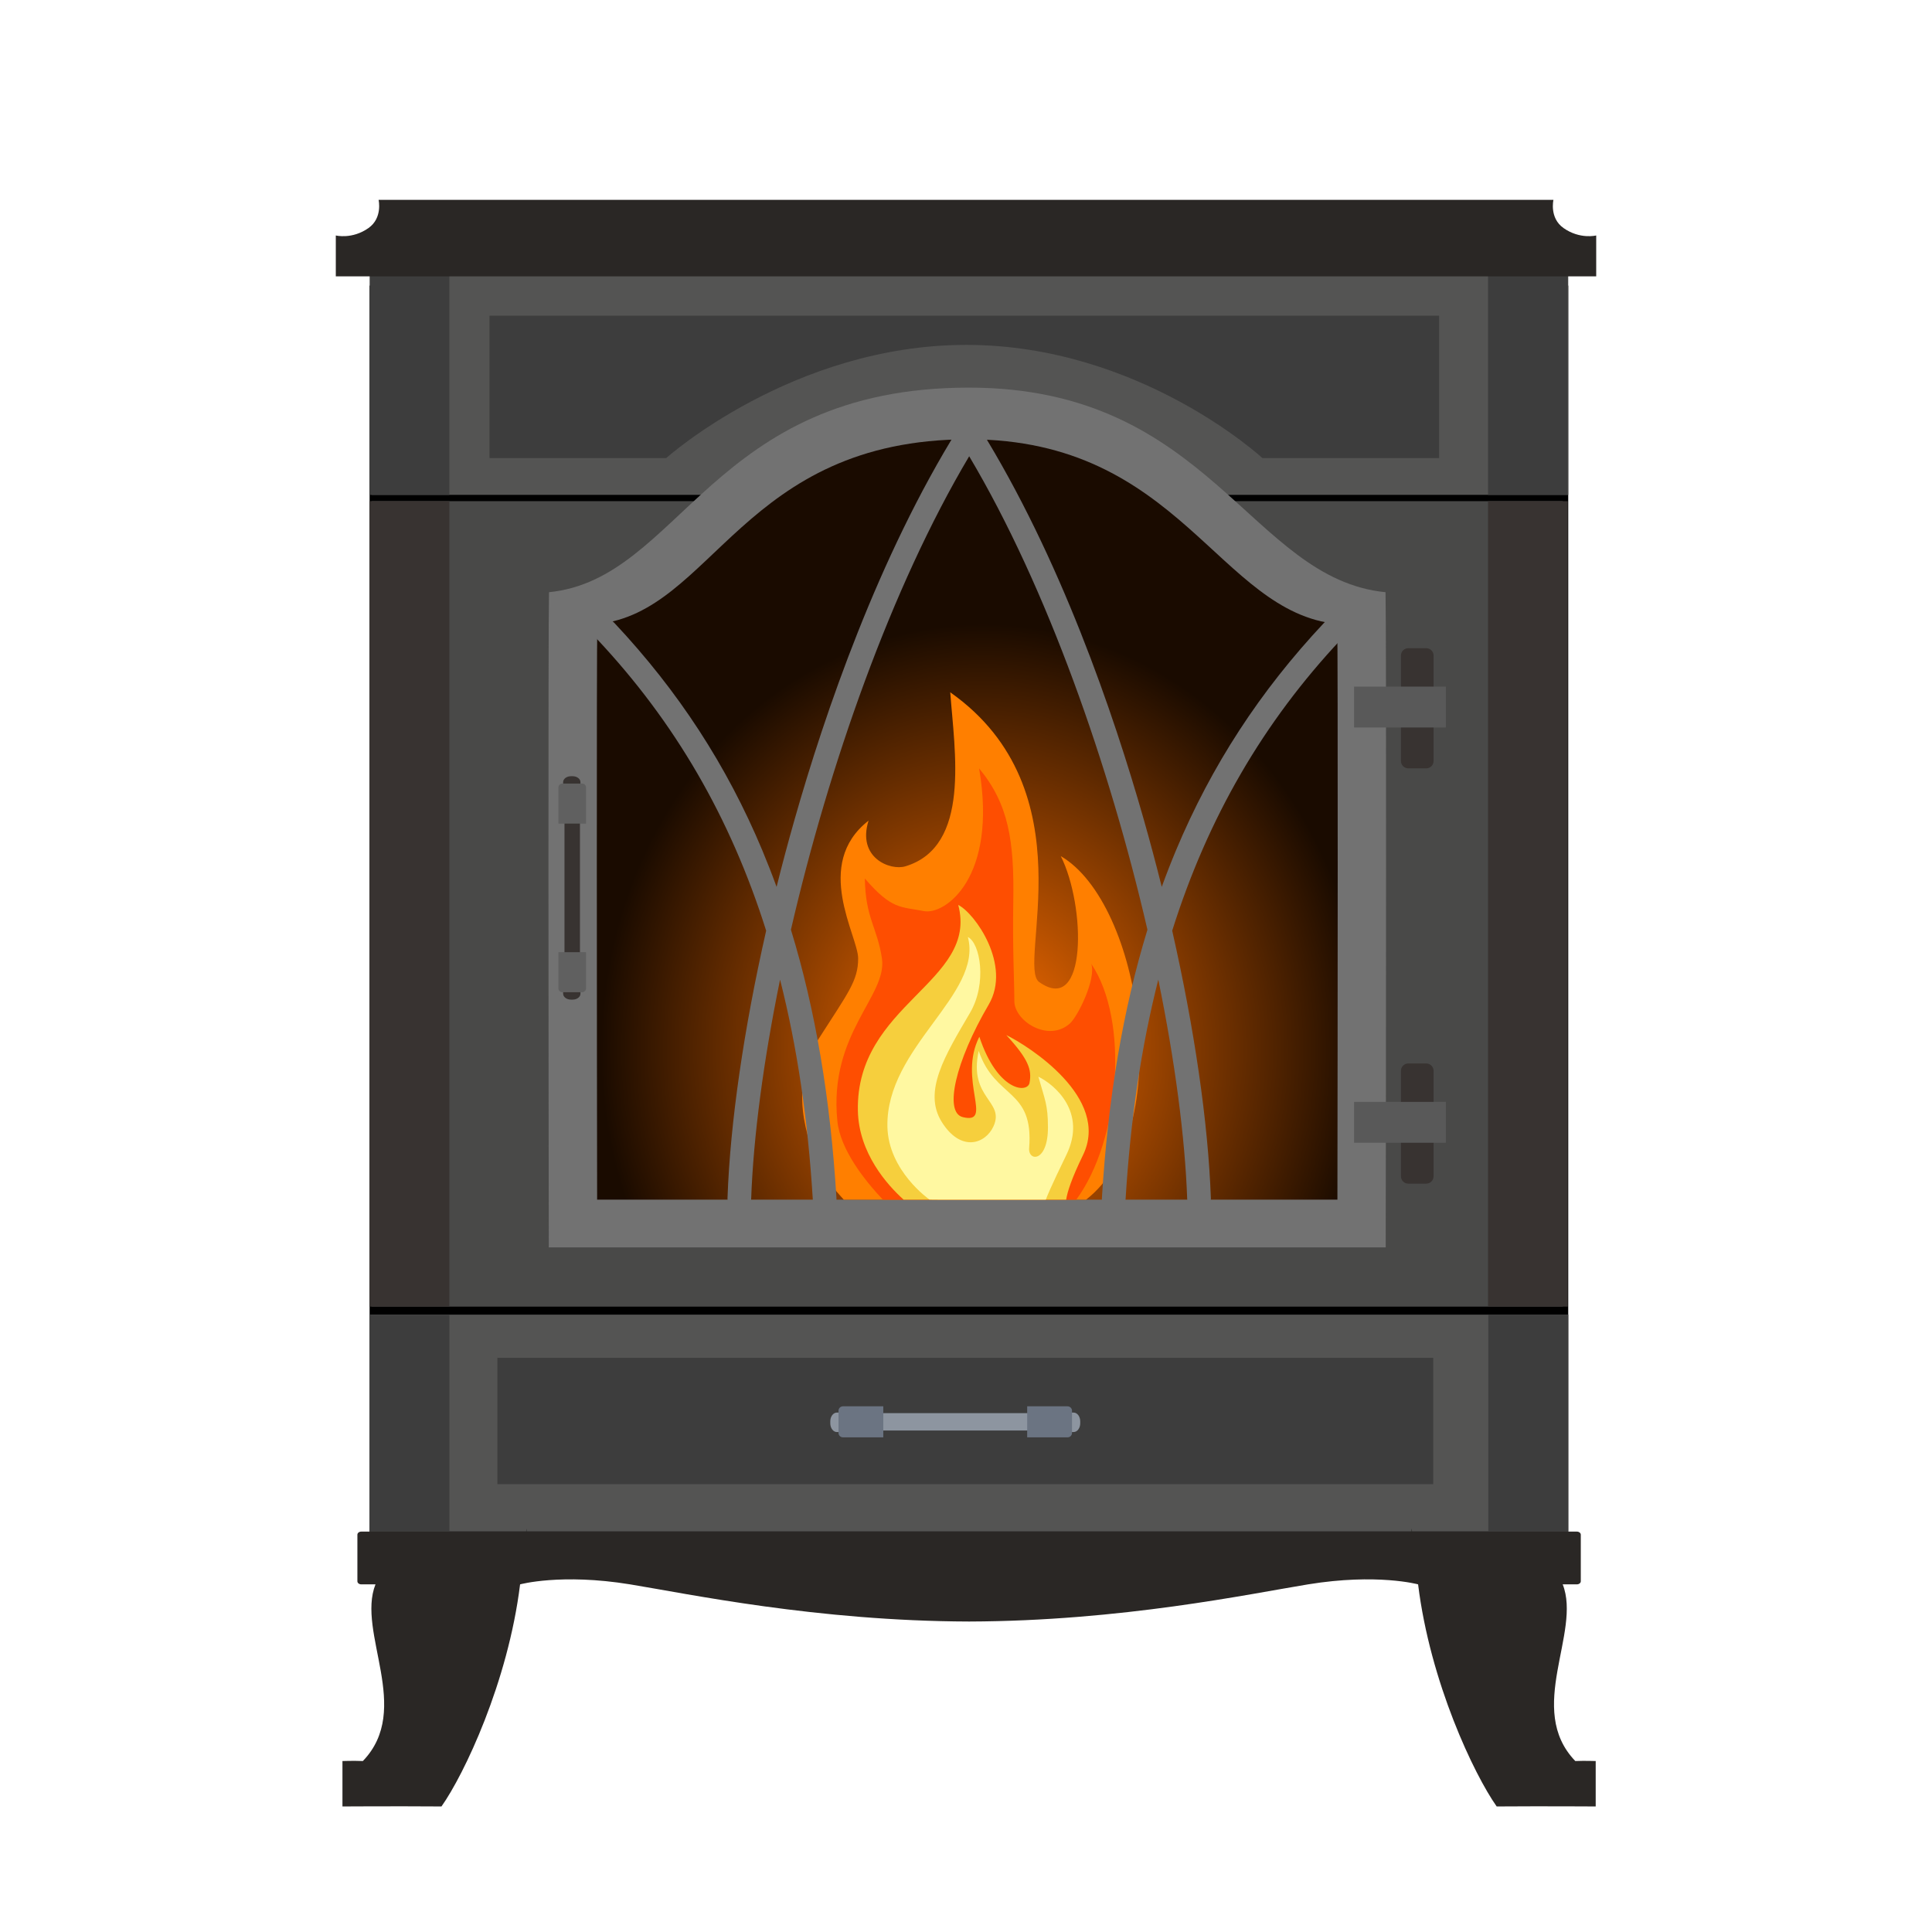
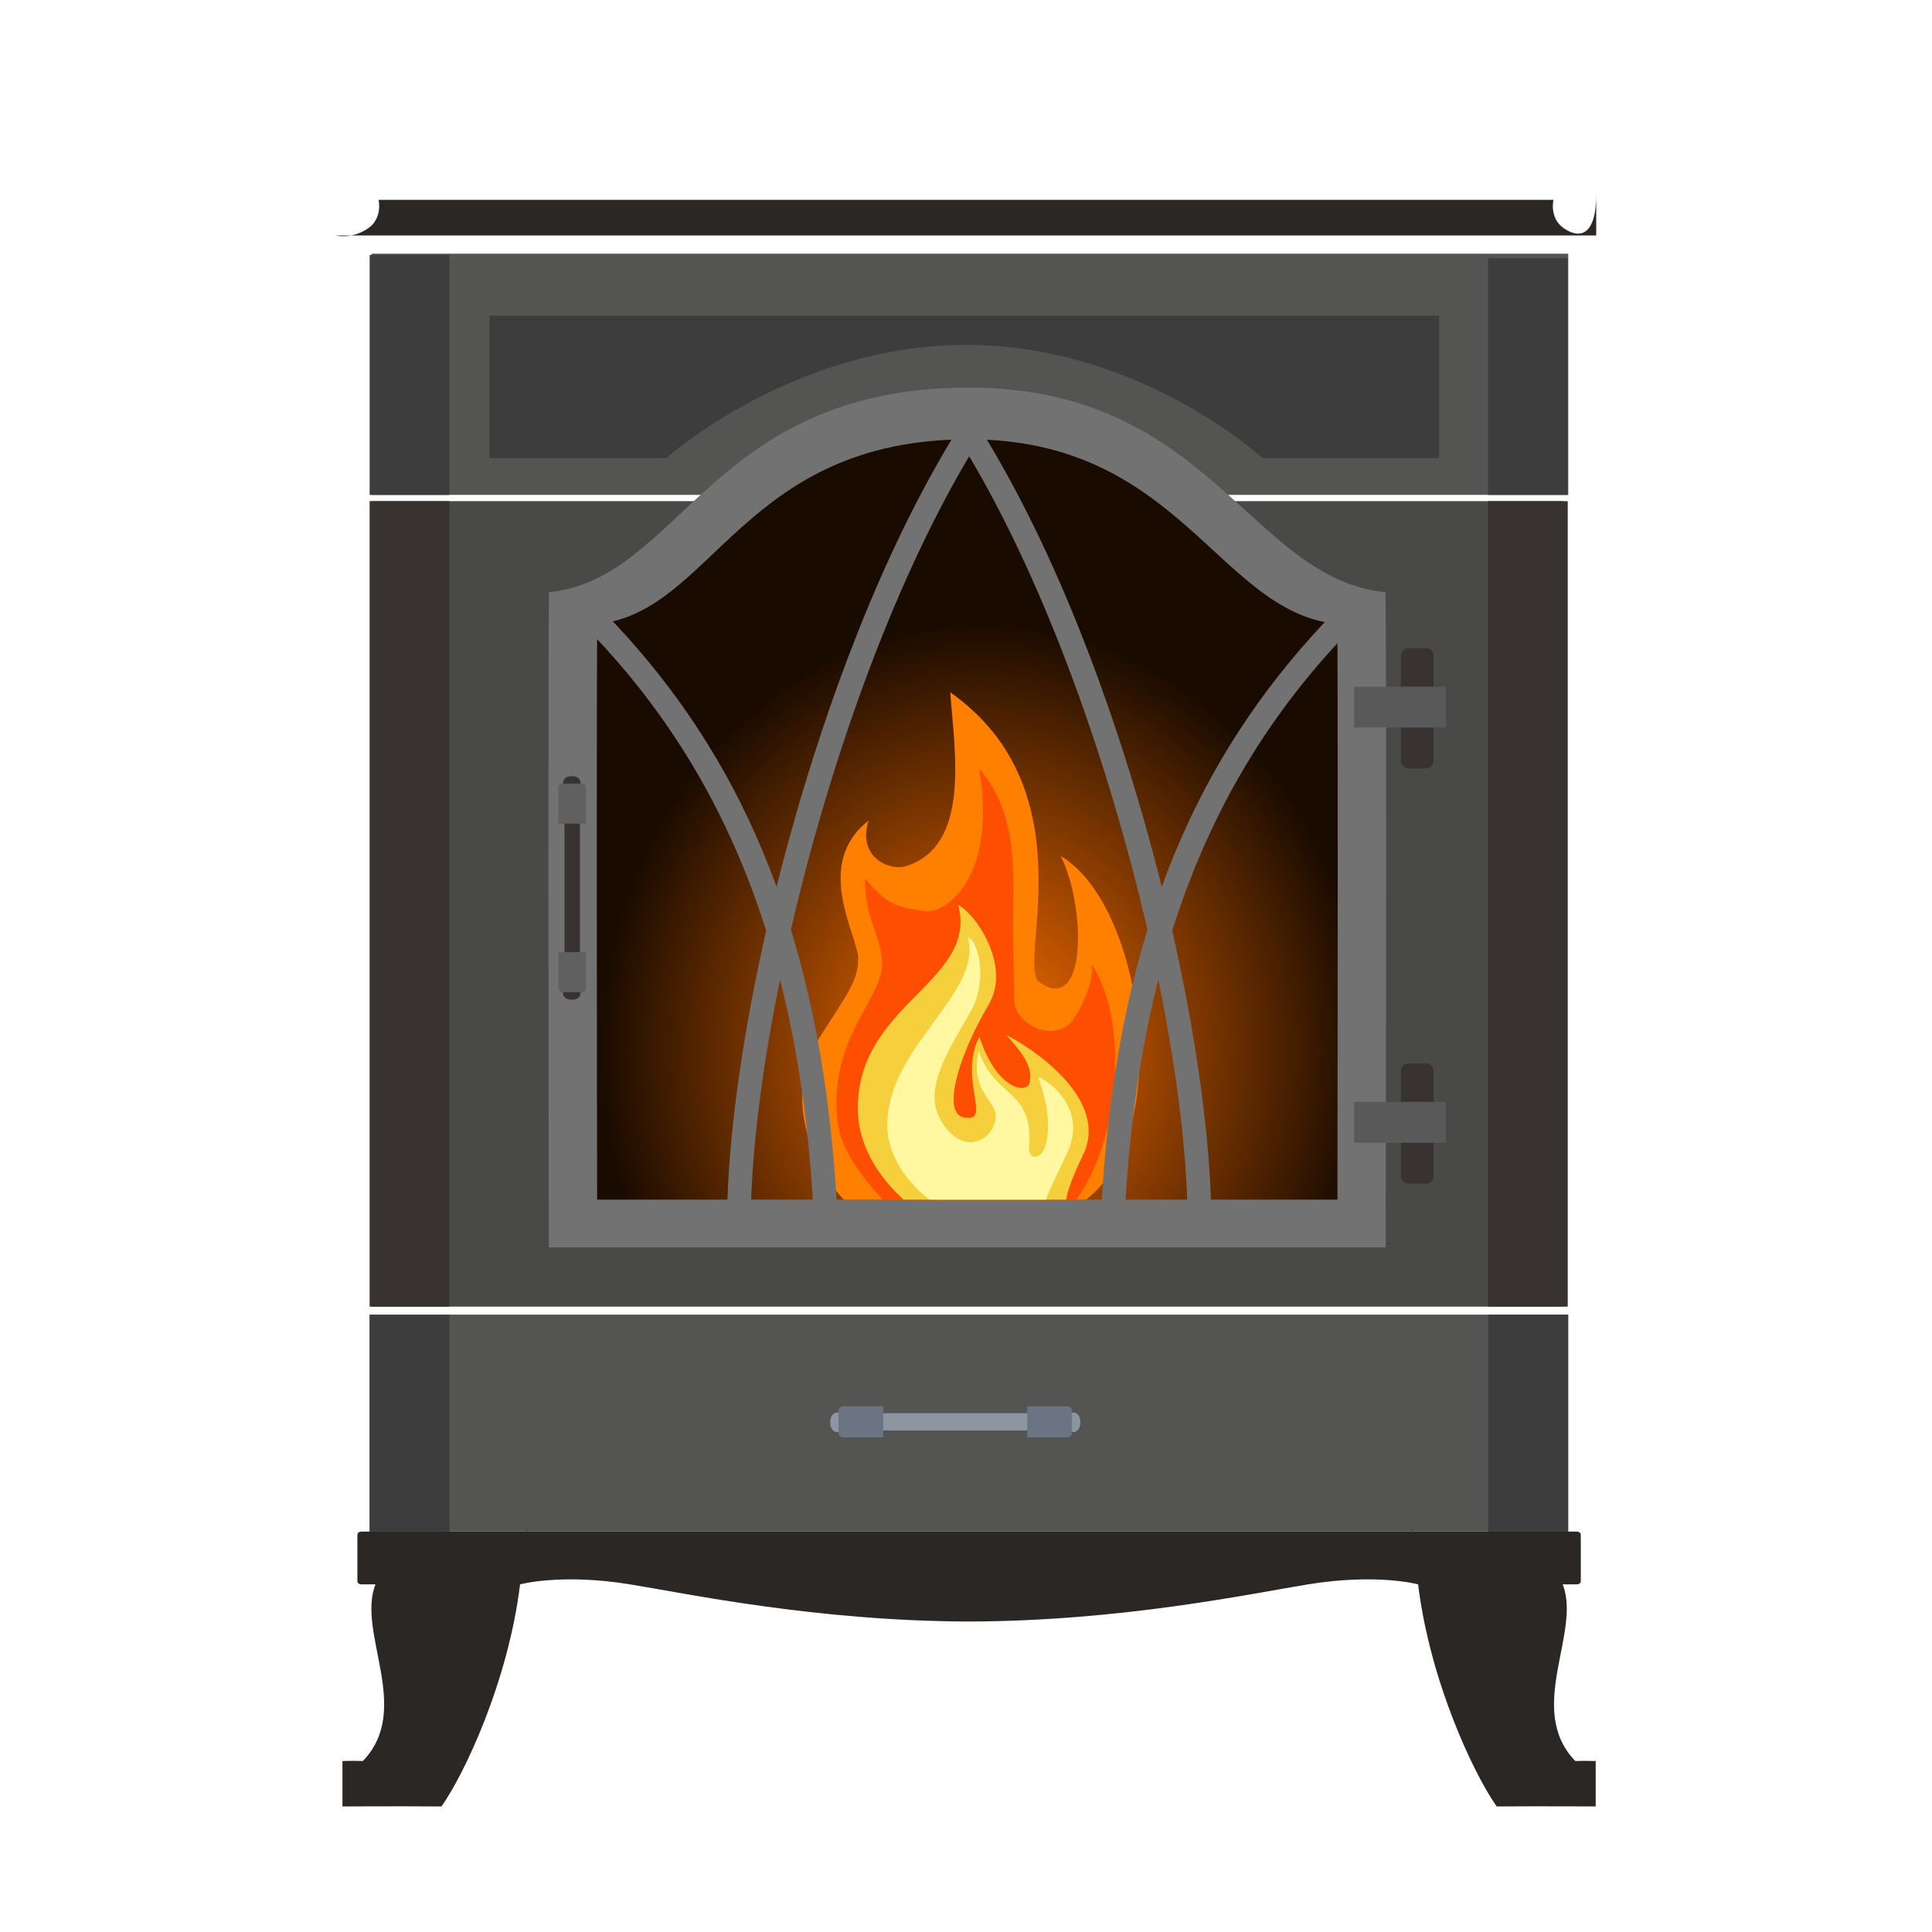
<svg xmlns="http://www.w3.org/2000/svg" version="1.1" id="Calque_1" x="0px" y="0px" width="450px" height="450px" viewBox="0 0 450 450" enable-background="new 0 0 450 450" xml:space="preserve">
  <g>
    <g>
-       <rect x="86.083" y="66.522" width="279.191" height="298.155" />
      <rect x="86.55" y="59.091" fill="#545453" width="278.725" height="56.171" />
      <rect x="86.092" y="306.204" fill="#545453" width="279.183" height="50.521" />
      <rect x="86.55" y="116.728" fill="#494948" width="277.459" height="187.611" />
      <path fill="#727272" d="M322.717,137.936c-31.558-3.098-40.833-47.653-97.029-47.653c-60.135,0-67.038,44.556-97.813,47.653    c-0.208,7.465-0.116,113.321-0.05,152.606h194.935C322.825,251.257,322.926,145.4,322.717,137.936z" />
      <radialGradient id="SVGID_1_" cx="236.106" cy="246.752" r="133.065" gradientTransform="matrix(0.894 0 0 0.996 17.912 -1.195)" gradientUnits="userSpaceOnUse">
        <stop offset="0" style="stop-color:#FF7000" />
        <stop offset="0.749" style="stop-color:#1A0B00" />
      </radialGradient>
      <path fill="url(#SVGID_1_)" d="M311.468,145.338c-27.661-2.71-36.587-43.015-85.831-43.015c-52.69,0-59.552,40.305-86.513,43.015    c-0.184,6.545-0.101,99.661-0.042,134.079h57.471H311.51C311.568,244.999,311.651,151.883,311.468,145.338z" />
      <g>
        <path fill="#FF7F00" d="M196.535,279.417h56.438c21.017-16.212,12.948-69.011-5.896-80.01     c5.846,11.612,6.203,37.307-5.037,29.327c-5.346-3.789,11.748-44.614-20.709-67.483c1,13.743,4.854,35.904-10.441,40.53     c-3.556,1.074-11.315-1.99-8.585-10.638c-13.056,10.192-2.423,26.87-2.423,32.083c0,5.216-2.298,7.943-9.268,18.843     c-6.961,10.899-2.73,23.46,0.25,29.626C192.147,274.338,194.396,277.115,196.535,279.417z" />
        <path fill="#FE4E01" d="M195.037,261.091c0.666,6.652,6.312,13.788,10.591,18.326h45.056     c10.225-13.889,12.398-41.737,3.48-54.947c1.24,3.439-3.105,12.266-4.971,13.927c-5.046,4.483-12.932-0.596-12.932-5.217     s-0.441-12.27-0.25-22.989c0.25-14.339-1.057-22.87-7.96-31.226c4.354,25.479-7.96,34.223-12.873,33.244     c-5.346-1.065-7.402-0.237-13.738-7.585c0.124,9.18,2.905,11.436,3.979,18.602C206.719,231.997,192.98,240.648,195.037,261.091z" />
        <path fill="#F6CF3D" d="M199.816,258.701c0.2,9.941,6.902,17.348,10.649,20.716h37.87c0.258-1.781,1.257-4.904,3.913-10.362     c6.495-13.331-12.731-25.463-17.86-27.965c5.229,5.688,5.97,8.098,5.412,11.112c-0.467,2.51-7.461,2.04-11.69-10.725     c-5.096,10.013,3.455,20.5-3.855,18.722c-4.438-1.082-1.74-12.952,6.037-26.216c5.37-9.172-3.223-21.295-7.095-23.198     C227.943,228.763,199.316,233.813,199.816,258.701z" />
        <path fill="#FFF8A1" d="M206.694,262.423c0.208,10.313,9.792,16.974,9.792,16.974l2.432,0.021h24.68     c0.217-0.628,1.1-2.855,4.779-10.421c4.854-9.95-2.697-16.349-6.52-18.218c1.49,5.333,2.231,6.478,2.231,11.819     c0,8.181-4.638,7.989-4.38,4.8c1.116-13.955-7.927-11.332-11.749-22.619c-2.431,11.112,6.153,11.6,3.447,17.553     c-1.856,4.089-7.552,6.137-12.031-0.974c-4.48-7.115,0.757-15.546,6.561-25.451c4.014-6.844,2.39-16.236-0.499-17.656     C228.984,231.668,206.319,243.846,206.694,262.423z" />
      </g>
      <g>
        <path fill="#383331" d="M333.908,177.258c0,0.941-0.766,1.711-1.715,1.711h-4.181c-0.94,0-1.707-0.77-1.707-1.711V152.69     c0-0.949,0.767-1.715,1.707-1.715h4.181c0.949,0,1.715,0.766,1.715,1.715V177.258z" />
        <rect x="315.39" y="159.926" fill="#595959" width="21.374" height="9.521" />
      </g>
      <g>
        <path fill="#383331" d="M333.908,273.976c0,0.949-0.766,1.72-1.715,1.72h-4.181c-0.94,0-1.707-0.771-1.707-1.72v-24.559     c0-0.95,0.767-1.716,1.707-1.716h4.181c0.949,0,1.715,0.766,1.715,1.716V273.976z" />
        <rect x="315.39" y="256.652" fill="#595959" width="21.374" height="9.518" />
      </g>
      <g>
        <path fill="#383331" d="M135.085,229.333c0,0.762-0.499,1.378-1.107,1.378h-1.382c-0.616,0-1.116-0.616-1.116-1.378V189.49     c0-0.762,0.5-1.382,1.116-1.382h1.382c0.608,0,1.107,0.621,1.107,1.382V229.333z" />
        <path fill="#383331" d="M131.163,228.529c0-0.762,0.816-1.378,1.815-1.378h0.408c1.008,0,1.815,0.616,1.815,1.378v2.918     c0,0.763-0.808,1.383-1.815,1.383h-0.408c-0.999,0-1.815-0.62-1.815-1.383V228.529z" />
        <path fill="#606060" d="M130.064,221.789v8.405c0,0.508,0.408,0.92,0.924,0.92h4.597c0.508,0,0.916-0.412,0.916-0.92v-8.405     H130.064z" />
        <path fill="#383331" d="M131.163,185.093c0,0.766,0.816,1.382,1.815,1.382h0.408c1.008,0,1.815-0.616,1.815-1.382v-2.914     c0-0.762-0.808-1.382-1.815-1.382h-0.408c-0.999,0-1.815,0.62-1.815,1.382V185.093z" />
        <path fill="#606060" d="M130.064,191.838v-8.41c0-0.504,0.408-0.92,0.924-0.92h4.597c0.508,0,0.916,0.417,0.916,0.92v8.41     H130.064z" />
      </g>
      <path fill="#727272" d="M312.259,144.988c-1.107-1.045-2.855-0.991-3.896,0.121c-14.913,15.887-26.179,33.207-34.447,52.937    c-1.166,2.793-2.273,5.633-3.322,8.526c-1.299-5.187-2.682-10.399-4.163-15.604c-7.137-25.084-19.56-61.28-38.22-91.255    c-0.541-0.878-1.507-1.345-2.465-1.299c-0.974-0.05-1.939,0.412-2.481,1.299c-18.659,29.976-31.083,66.171-38.219,91.255    c-1.482,5.204-2.873,10.417-4.163,15.604c-1.05-2.893-2.165-5.732-3.331-8.526c-8.26-19.73-19.525-37.049-34.438-52.937    c-1.041-1.111-2.79-1.166-3.897-0.121c-1.115,1.045-1.165,2.793-0.125,3.905c18.078,19.259,31.034,41.483,39.36,67.883    c-5.188,22.853-8.376,44.659-9.001,62.241c-0.059,1.523,1.133,2.802,2.656,2.86c0.033,0,0.066,0,0.1,0    c1.482,0,2.706-1.174,2.756-2.665c0.517-14.409,2.848-32.062,6.729-51.037c3.972,15.624,6.494,32.627,7.627,51.263    c0.092,1.461,1.299,2.594,2.748,2.594c0.059,0,0.116-0.005,0.175-0.005c1.516-0.091,2.681-1.402,2.59-2.927    c-1.424-23.306-4.913-43.952-10.608-62.553c8.793-38.058,23.314-79.657,41.517-110.274    c18.202,30.617,32.724,72.217,41.517,110.274c-5.695,18.601-9.193,39.247-10.608,62.553c-0.092,1.524,1.065,2.836,2.59,2.927    c0.058,0,0.108,0.005,0.166,0.005c1.449,0,2.665-1.133,2.757-2.594c1.132-18.636,3.655-35.639,7.627-51.263    c3.88,18.976,6.211,36.628,6.728,51.037c0.05,1.491,1.274,2.665,2.756,2.665c0.025,0,0.059,0,0.092,0    c1.524-0.059,2.715-1.337,2.665-2.86c-0.633-17.582-3.822-39.389-9.002-62.241c8.318-26.399,21.275-48.624,39.352-67.883    C313.425,147.782,313.366,146.033,312.259,144.988z" />
      <rect x="86.092" y="116.728" fill="#383331" width="18.576" height="187.611" />
      <rect x="346.59" y="116.728" fill="#383331" width="18.568" height="187.611" />
      <rect x="346.59" y="60.148" fill="#3D3D3D" width="18.568" height="55.126" />
      <rect x="86.1" y="59.382" fill="#3D3D3D" width="18.568" height="55.893" />
      <rect x="346.664" y="306.204" fill="#3D3D3D" width="18.577" height="50.534" />
      <rect x="86.1" y="306.233" fill="#3D3D3D" width="18.577" height="50.488" />
      <path fill="#3D3D3D" d="M335.199,106.698H294.04c0,0-28.51-26.366-68.978-26.366c-40.467,0-69.894,26.366-69.894,26.366h-41.158    V73.538h221.188V106.698z" />
-       <polygon fill="#3D3D3D" points="333.825,345.685 293.266,345.685 115.851,345.685 115.851,316.267 333.825,316.267   " />
-       <path fill="#2A2725" d="M364.176,53.117c-3.34-2.348-2.349-6.565-2.349-6.565H225.546h-1.091H88.182c0,0,0.982,4.217-2.356,6.565    c-3.813,2.689-7.61,1.728-7.61,1.728v9.526h146.24h1.091h146.24v-9.526C371.786,54.844,367.997,55.806,364.176,53.117z" />
+       <path fill="#2A2725" d="M364.176,53.117c-3.34-2.348-2.349-6.565-2.349-6.565H225.546h-1.091H88.182c0,0,0.982,4.217-2.356,6.565    c-3.813,2.689-7.61,1.728-7.61,1.728h146.24h1.091h146.24v-9.526C371.786,54.844,367.997,55.806,364.176,53.117z" />
      <g>
        <path fill="#8D95A0" d="M247.694,329.148c0.85,0,1.549,0.558,1.549,1.244v1.558c0,0.687-0.699,1.24-1.549,1.24h-44.581     c-0.857,0-1.54-0.554-1.54-1.24v-1.558c0-0.687,0.683-1.244,1.54-1.244H247.694z" />
        <path fill="#8D95A0" d="M246.795,333.553c-0.85,0-1.54-0.912-1.54-2.04v-0.458c0-1.124,0.69-2.04,1.54-2.04h3.264     c0.858,0,1.549,0.916,1.549,2.04v0.458c0,1.128-0.69,2.04-1.549,2.04H246.795z" />
        <path fill="#6B7482" d="M239.251,334.785h9.409c0.566,0,1.032-0.462,1.032-1.028v-5.167c0-0.565-0.466-1.032-1.032-1.032h-9.409     V334.785z" />
        <path fill="#8D95A0" d="M198.192,333.553c0.858,0,1.549-0.912,1.549-2.04v-0.458c0-1.124-0.69-2.04-1.549-2.04h-3.264     c-0.85,0-1.54,0.916-1.54,2.04v0.458c0,1.128,0.69,2.04,1.54,2.04H198.192z" />
        <path fill="#6B7482" d="M205.736,334.785h-9.4c-0.574,0-1.032-0.462-1.032-1.028v-5.167c0-0.565,0.458-1.032,1.032-1.032h9.4     V334.785z" />
      </g>
      <path fill="#2A2725" d="M366.915,410.179c-11.657-12.111,1.507-29.938-2.931-41.15h3.289c0.508,0,0.924-0.32,0.924-0.72v-10.85    c0-0.4-0.416-0.721-0.924-0.721h-38.369c-0.15-1.058-0.167-0.749-0.134,0H225.787h-0.142H122.662c0.033-0.749,0.017-1.058-0.125,0    H84.16c-0.509,0-0.916,0.32-0.916,0.721v10.85c0,0.399,0.407,0.72,0.916,0.72h3.297c-4.446,11.212,8.727,29.039-2.939,41.15    c-2.182-0.092-4.754,0-4.754,0v10.579c0,0,11.882-0.079,23.064,0c5.246-7.411,15.496-28.91,18.311-51.729c0,0,9.542-2.623,25.62,0    c13.697,2.24,43.474,8.543,78.887,8.655v0.005c0.025,0,0.05-0.005,0.066-0.005c0.025,0,0.05,0.005,0.075,0.005v-0.005    c35.413-0.112,65.189-6.415,78.887-8.655c16.078-2.623,25.629,0,25.629,0c2.806,22.819,13.064,44.318,18.302,51.729    c11.183-0.079,23.064,0,23.064,0v-10.579C371.669,410.179,369.097,410.087,366.915,410.179z" />
    </g>
  </g>
  <g>
    <g>
      <radialGradient id="SVGID_2_" cx="721.281" cy="438.415" r="107.573" gradientUnits="userSpaceOnUse">
        <stop offset="0" style="stop-color:#FF7000" />
        <stop offset="1" style="stop-color:#1A0B00" />
      </radialGradient>
      <rect x="643.193" y="343.375" fill="url(#SVGID_2_)" width="147.498" height="117.771" />
      <g>
        <path fill="#FF7F00" d="M695.414,466.275c0,0-6.49-5.379-8.852-10.199c-2.36-4.822-5.707-14.646-0.199-23.178     c5.508-8.525,7.327-10.662,7.327-14.742c0-4.076-8.409-17.123,1.924-25.1c-2.169,6.77,3.972,9.162,6.782,8.322     c12.098-3.619,9.051-20.951,8.264-31.709c25.671,17.898,12.152,49.832,16.383,52.799c8.896,6.242,8.605-13.859,3.984-22.947     c15.737,9.088,21.986,54.656,1.648,64.457C725.84,467.279,695.414,466.275,695.414,466.275z" />
        <path fill="#FE4E01" d="M702.104,465.809c0,0-11.387-9.521-12.253-18.031c-1.619-15.99,9.256-22.756,8.219-29.621     c-0.846-5.6-3.052-7.369-3.147-14.551c5.017,5.75,6.641,5.1,10.866,5.934c3.885,0.766,13.627-6.07,10.184-26.005     c5.458,6.54,6.494,13.21,6.299,24.427c-0.149,8.385,0.195,14.371,0.195,17.984c0,3.619,6.232,7.594,10.23,4.084     c1.478-1.303,4.92-8.205,3.934-10.898c7.281,10.662,5.217,33.514-3.543,43.998c-2.02,2.414,0,4.676,0,4.676l-23.46,1.811     L702.104,465.809z" />
        <path fill="#F6CF3D" d="M704.016,463.699c0,0-10.162-6.979-10.379-17.785c-0.4-19.477,22.252-23.424,18.502-37.482     c3.06,1.477,9.85,10.965,5.607,18.143c-6.153,10.379-8.289,19.664-4.775,20.508c5.779,1.391-0.982-6.811,3.052-14.645     c3.348,9.986,8.88,10.354,9.247,8.393c0.441-2.365-0.146-4.242-4.275-8.693c4.046,1.953,19.255,11.441,14.121,21.879     c-5.142,10.428-2.439,9.963-2.439,9.963L704.016,463.699z" />
        <path fill="#FFF8A1" d="M706.826,462.104c0,0-7.582-5.211-7.748-13.281c-0.296-14.529,17.631-24.055,14.83-34.555     c2.289,1.107,3.563,8.455,0.395,13.807c-4.596,7.748-8.734,14.35-5.191,19.912c3.543,5.566,8.052,3.967,9.518,0.766     c2.14-4.658-4.646-5.045-2.731-13.734c3.031,8.83,10.184,6.787,9.292,17.699c-0.199,2.498,3.477,2.639,3.477-3.752     c0-4.18-0.595-5.08-1.773-9.256c3.023,1.463,9.002,6.475,5.163,14.256c-3.835,7.789-3.835,8.348-3.835,8.348L706.826,462.104z" />
      </g>
      <path fill="#916750" d="M551.822,220.412v321.145h329.746V220.412H551.822z M790.691,461.146H643.193V343.375h147.498V461.146z" />
      <rect x="514.223" y="485.848" fill="#82553F" width="405.011" height="55.43" />
      <rect x="615.237" y="499.711" fill="#3B1A00" width="201.97" height="30.367" />
      <path fill="#A88F74" d="M881.594,377.689v-2.086H868.92v-15.146h12.615v-2.094h-38.008v-14.9h38.008v-2.086H868.92v-15.143h12.648    v-2.086h-38.041v-14.904h38.041v-2.098H868.92v-15.251h12.648v-2.081h-38.041v-15.117h37.999v-2.086H868.92v-15.379h12.606v-2.086    h-37.999v-15.117h37.999v-2.086h-63.149v-15.421h63.149v-2.082H551.834v2.082h12.641v15.421h-12.682v2.086h38.068v15.117h-38.027    v2.086h12.641v15.379h-12.641v2.086h38.027v15.117h-38.027v2.081h12.641v15.251h-12.682v2.098h38.068v14.904h-38.068v2.086h12.682    v15.143h-12.599v2.086h37.985v14.9h-38.053v2.094h12.666v15.146h-12.648v2.086h38.035v14.9h-37.994v2.086h12.607v15.15h-12.648    v2.094h38.035v14.9h-38.035v2.086h12.648v15.146h-12.724v2.086h38.11v14.891h-38.027v2.09h12.965v14.943h-12.965v2.086h12.965    v0.121h2.044v-0.121h98.467v0.121h2.04v-0.121h47.949v0.121h2.048v-0.121h99.074v0.121h2.044v-0.121h62.982v-2.086H868.92v-14.943    h12.527v-2.09h-37.92v-14.891h38.066v-2.086H868.92v-15.146h12.648v-2.086h-38.041v-14.9h38.041v-2.094H868.92v-15.15h12.615    v-2.086h-38.008v-14.9H881.594z M866.876,375.604h-48.499v-15.146h48.499V375.604z M792.627,409.826v-15.15h23.707v15.15H792.627z     M792.627,444.053v-15.146h23.707v15.146H792.627z M643.289,461.029V343.463h21.662v0.054h2.036v-0.054h48.432v0.054h2.048v-0.054    h47.891v0.054h2.036v-0.054h23.194v117.566H643.289z M641.25,428.906v15.146h-24.189v-15.146H641.25z M641.25,394.676v15.15    h-24.189v-15.15H641.25z M641.25,360.457v15.146h-24.189v-15.146H641.25z M664.951,326.234v15.143h-47.891v-15.143H664.951z     M664.951,291.896v15.251h-47.891v-15.251H664.951z M664.951,257.232v15.379h-47.891v-15.379H664.951z M664.951,222.522v15.421    h-47.891v-15.421H664.951z M767.394,272.611v-15.379h48.94v15.379H767.394z M742.414,326.389v-0.154h22.943v15.143h-47.891    v-15.143h22.902v0.154H742.414z M690.373,326.234v0.154h2.043v-0.154h23.003v15.143h-48.432v-15.143H690.373z M692.416,324.148    v-14.904h23.003v0.021h2.048v-0.021h22.902v14.904H692.416z M715.419,291.896v15.251h-48.432v-15.251H715.419z M715.419,257.232    v15.379h-48.432v-15.379H715.419z M715.419,222.522v15.421h-48.432v-15.421H715.419z M740.369,240.029v15.117h-47.953v-15.117    H740.369z M717.467,272.611v-15.379h47.891v15.379H717.467z M740.369,274.697v15.117h-47.953v-15.117H740.369z M717.467,307.146    v-15.251h47.891v15.251H717.467z M767.394,291.896h48.94v15.251h-48.94V291.896z M742.414,289.814v-15.117h48.223v15.117H742.414z     M742.414,255.146v-15.117h48.223v15.117H742.414z M717.467,237.943v-15.421h47.891v15.421H717.467z M690.373,240.029v15.117    h-47.746v-15.117H690.373z M690.373,274.697v15.117h-47.746v-15.117H690.373z M664.951,309.244v0.021h2.036v-0.021h23.386v14.904    h-47.746v-14.904H664.951z M792.627,360.457h23.707v15.146h-23.707V360.457z M841.492,358.363h-48.865v-14.9h48.865V358.363z     M866.876,341.377h-99.482v-15.143h23.243v0.154h2.037v-0.154h74.202V341.377z M841.492,324.148h-48.818v-14.467h-2.037v14.467    h-48.223v-14.904h22.943v0.021h2.036v-0.021h48.94v0.037h2.043v-0.037h23.115V324.148z M866.876,307.146h-48.499v-15.251h48.499    V307.146z M841.492,289.814h-48.818v-15.117h48.818V289.814z M866.876,272.611h-48.499v-15.379h48.499V272.611z M841.492,255.146    h-48.818v-15.117h48.818V255.146z M816.334,237.943h-48.94v-15.421h48.94V237.943z M566.522,222.522h48.498v15.421h-48.498    V222.522z M591.906,240.029h48.947v15.117h-48.947V240.029z M566.522,257.232h48.498v15.379h-48.498V257.232z M591.906,274.697    h23.114v0.279h2.04v-0.279h23.793v15.117h-48.947V274.697z M566.522,291.896h48.498v15.251h-48.498V291.896z M591.906,309.244    h23.114v0.4h2.04v-0.4h23.793v14.904h-48.947V309.244z M566.522,326.234h48.498v15.143h-48.498V326.234z M591.906,343.463h23.114    v0.041h2.04v-0.041h24.189v14.9h-49.344V343.463z M566.522,360.457h48.498v15.146h-48.498V360.457z M591.906,377.689h49.344v14.9    h-49.344V377.689z M566.522,394.676h48.498v15.15h-48.498V394.676z M591.906,411.92h23.114v0.033h2.04v-0.033h24.189v14.9h-49.344    V411.92z M566.522,428.906h48.498v15.146h-48.498V428.906z M591.906,446.139h23.114v0.037h2.04v-0.037h24.189v14.891h-49.344    V446.139z M566.843,463.119h23.019v0.006h2.045v-0.006h23.877v14.943h-48.94V463.119z M617.557,478.063v-14.943h47.753v14.943    H617.557z M667.35,478.063v-14.943h47.949v14.943H667.35z M717.347,463.119h48.224v14.943h-48.224V463.119z M767.61,478.063    v-14.943h48.811v14.943H767.61z M866.876,463.119v14.943h-48.411v-14.943h23.027v0.006h2.035v-0.006H866.876z M841.492,461.029    h-48.865v-14.891h48.865V461.029z M866.876,444.053h-48.499v-15.146h48.499V444.053z M841.492,426.82h-48.865v-14.9h48.865V426.82    z M866.876,409.826h-48.499v-15.15h48.499V409.826z M841.492,392.59h-48.865v-14.9h48.865V392.59z" />
      <path fill="#401C00" d="M928.23,484.578c0,1.324-1.086,2.406-2.414,2.406H506.65c-1.333,0-2.42-1.082-2.42-2.406v-2.41    c0-1.334,1.087-2.412,2.42-2.412h419.166c1.328,0,2.414,1.078,2.414,2.412V484.578z" />
      <path fill="#C4987A" d="M607.969,359.337c8.834,0,11.523,0.278,17.602,0.188c6.308-6.482-11.657-47.444-0.008-54.339    c-19.238-0.334-28.04-0.158-36.158,0C582.098,321.576,610.857,342.309,607.969,359.337z" />
      <path fill="#DD9D5E" d="M741.452,528.496c13.468-0.037,24.426-9.613,24.58-21.633l-24.293-0.424L741.452,528.496z" />
      <path fill="#DD9D5E" d="M668.827,510.219c-7.794-3.297-14.172-3.896-19.771,4.639l13.103,11.623L668.827,510.219z" />
      <path fill="#F4C17A" d="M739.458,517.385c0,6.258-5.125,11.34-11.445,11.34c-6.315,0-11.44-5.082-11.44-11.34    c0-6.266,5.125-11.342,11.44-11.342C734.333,506.043,739.458,511.119,739.458,517.385z" />
      <path fill="#A37B4F" d="M779.355,519.975c0,4.133-3.41,7.494-7.615,7.494c-4.213,0-7.627-3.361-7.627-7.494    c0-4.143,3.414-7.502,7.627-7.502C775.945,512.473,779.355,515.832,779.355,519.975z" />
      <path fill="#A37B4F" d="M713.033,528.434l-31.482-1.637l23.385-22.451c0,0,6.607,3.352,9.413,10.924    C717.005,522.451,713.033,528.434,713.033,528.434z" />
-       <path fill="#EEB253" d="M678.299,527.65l14.438-15.682l-21.508,1.273c0,0-1.661,4.613,0.437,9.268    C673.656,526.922,678.299,527.65,678.299,527.65z" />
      <path fill="#F4C17A" d="M783.56,528.23l31.479-1.641l-23.391-22.453c0,0-6.606,3.355-9.404,10.93    C779.58,522.252,783.56,528.23,783.56,528.23z" />
      <path fill="#EDAD67" d="M624.917,527.863l31.483-1.645l-23.386-22.457c0,0-6.611,3.365-9.413,10.938    C620.941,521.881,624.917,527.863,624.917,527.863z" />
      <path fill="#C4987A" d="M827.486,359.337c-8.838,0-11.527,0.278-17.598,0.188c-6.316-6.482,11.652-47.444,0.008-54.339    c19.23-0.334,28.031-0.158,36.146,0C853.354,321.576,824.598,342.309,827.486,359.337z" />
      <polygon fill="#E8BD9A" points="717.496,281.866 717.143,281.866 576.256,281.866 576.256,309.266 717.143,309.266     717.496,309.266 857.896,309.266 857.896,281.866   " />
      <path fill="#F2C9A4" d="M870.377,272.895H716.972h-0.758H563.766c-0.982,2.223,1.408,2.777,1.408,2.777s-1.262,0.786-0.287,2.105    c0.495,0.675,2.031,0.421,2.031,0.421l0.121,1.212c0,0,2.484-0.229,4.699,1.328c2.424,1.698,2.119,4.563,2.119,4.563    l141.873,0.013l0,0h0.625h0.616l0,0l143.321-0.013c0,0-0.303-2.864,2.119-4.563c2.211-1.558,4.701-1.328,4.701-1.328l0.121-1.212    c0,0,1.535,0.254,2.031-0.421c0.975-1.319-0.283-2.105-0.283-2.105S871.363,275.117,870.377,272.895z" />
    </g>
  </g>
</svg>